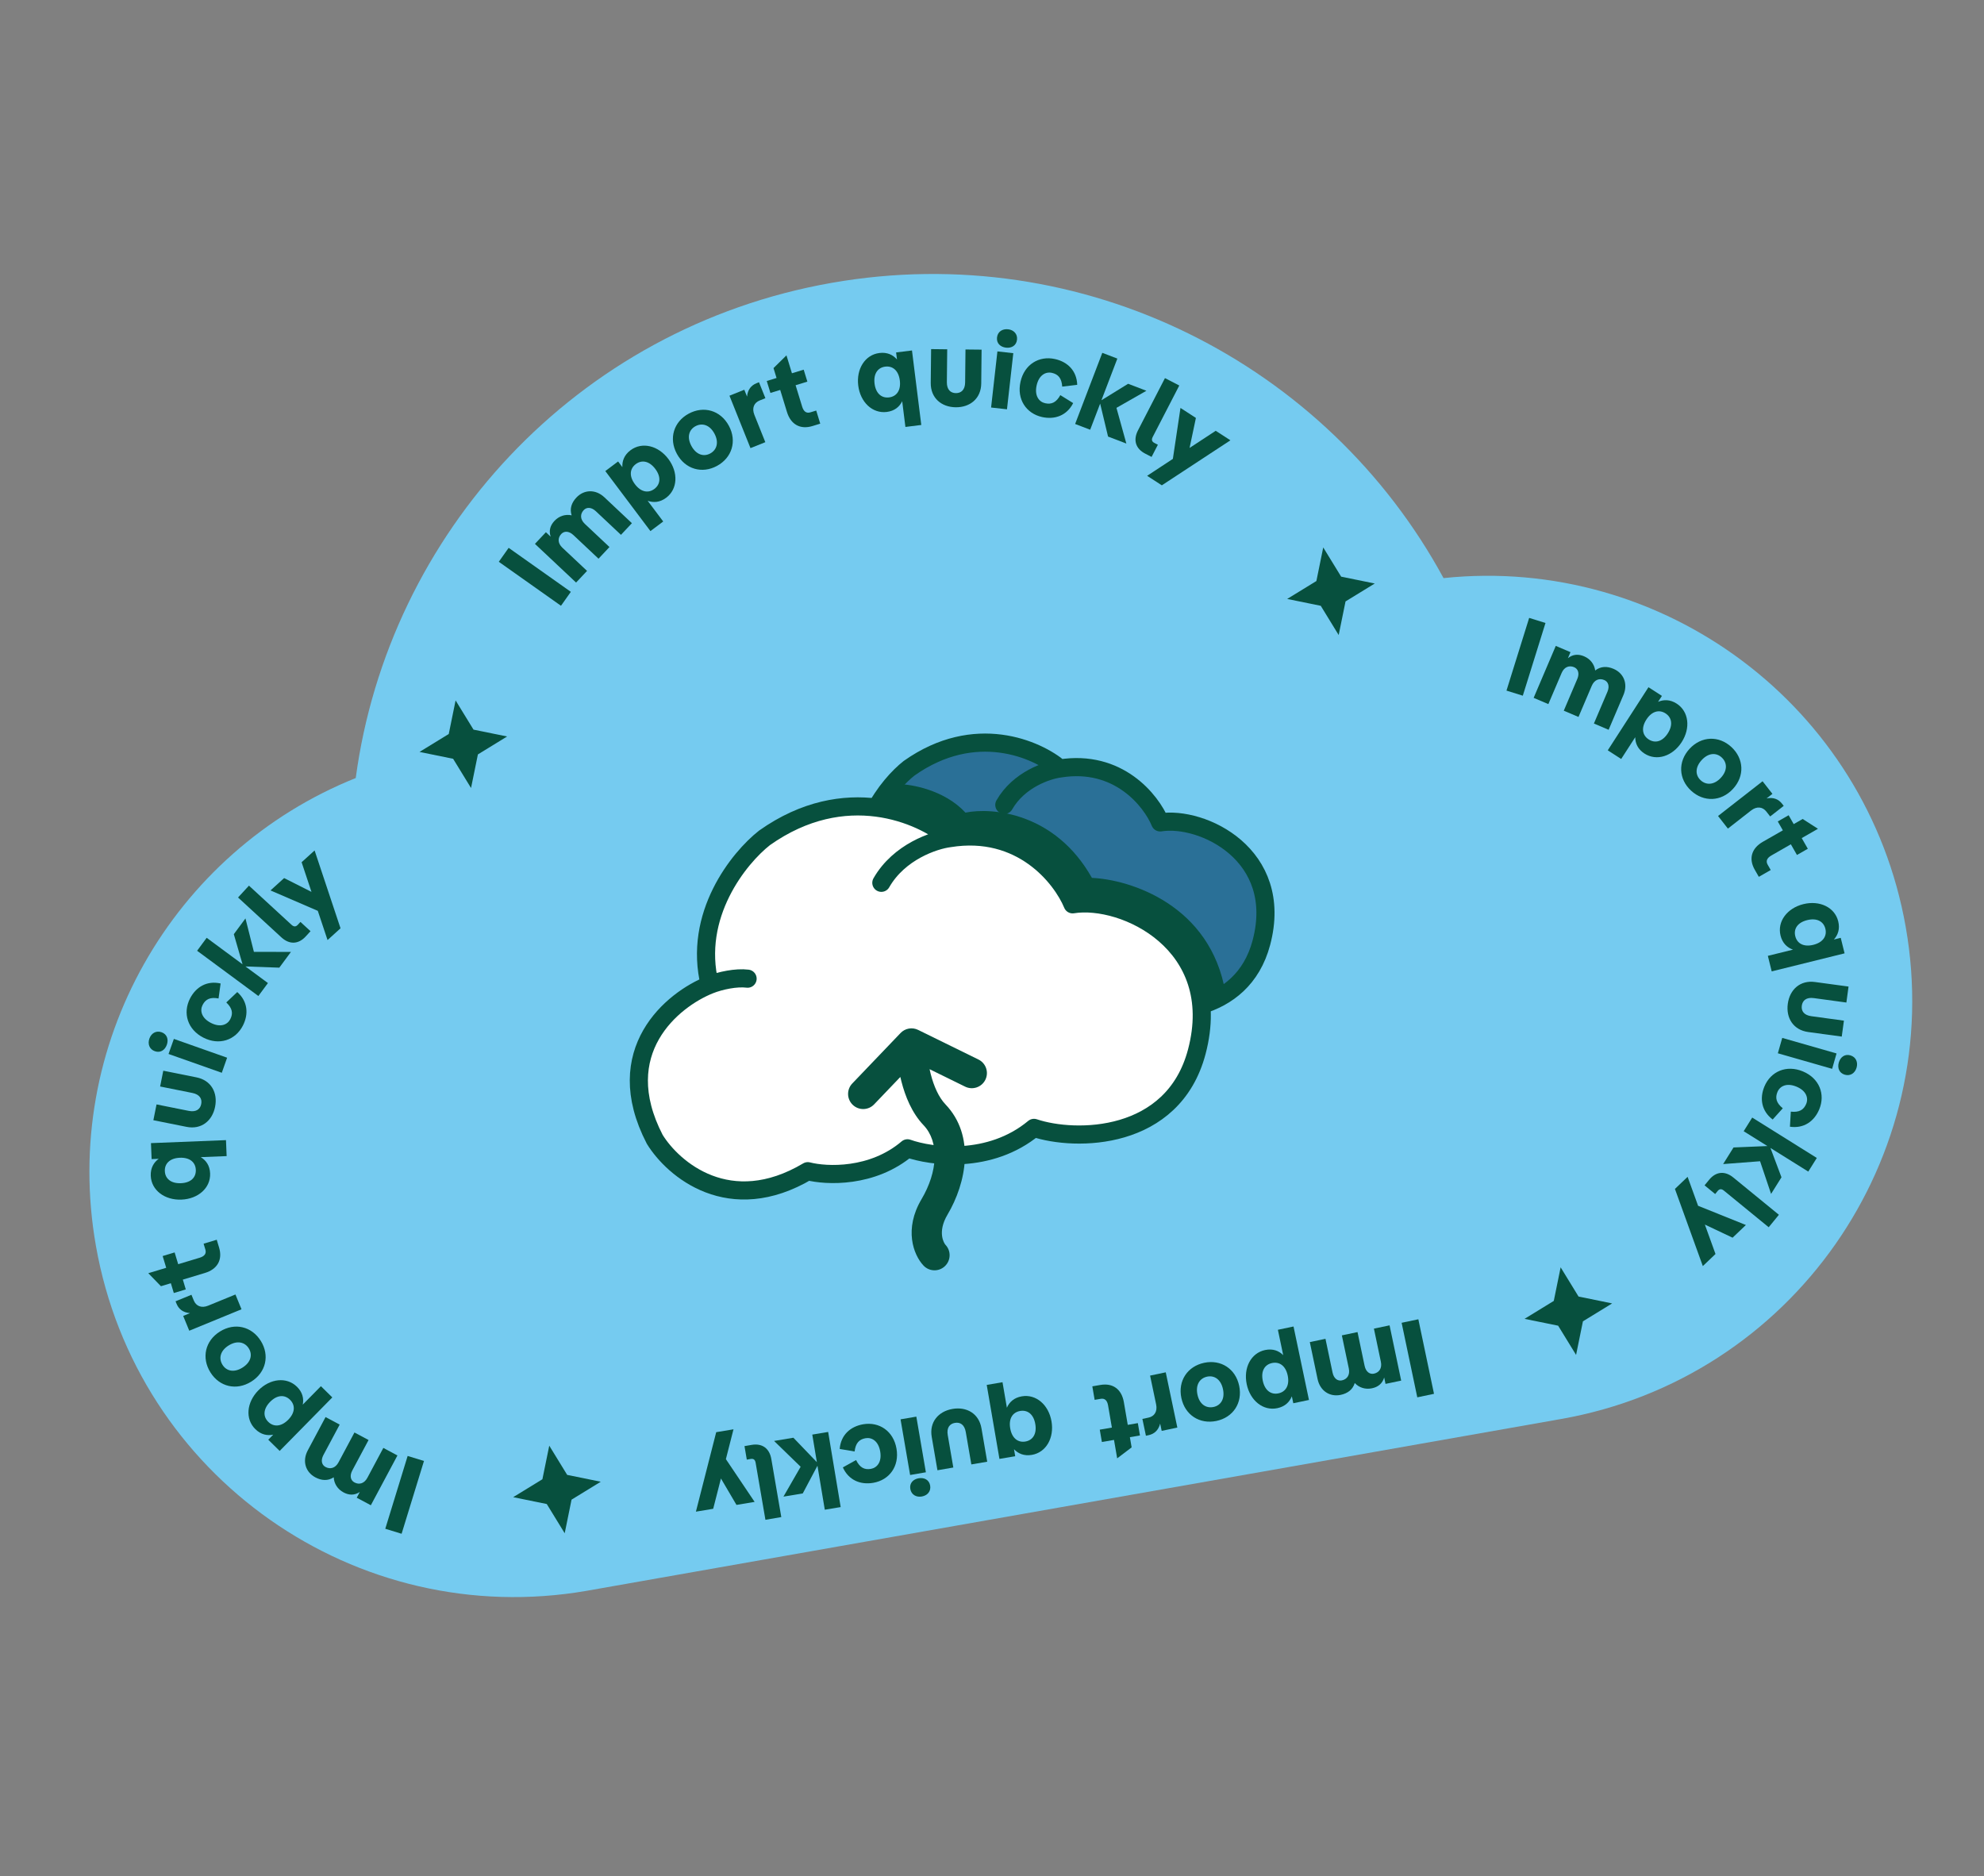
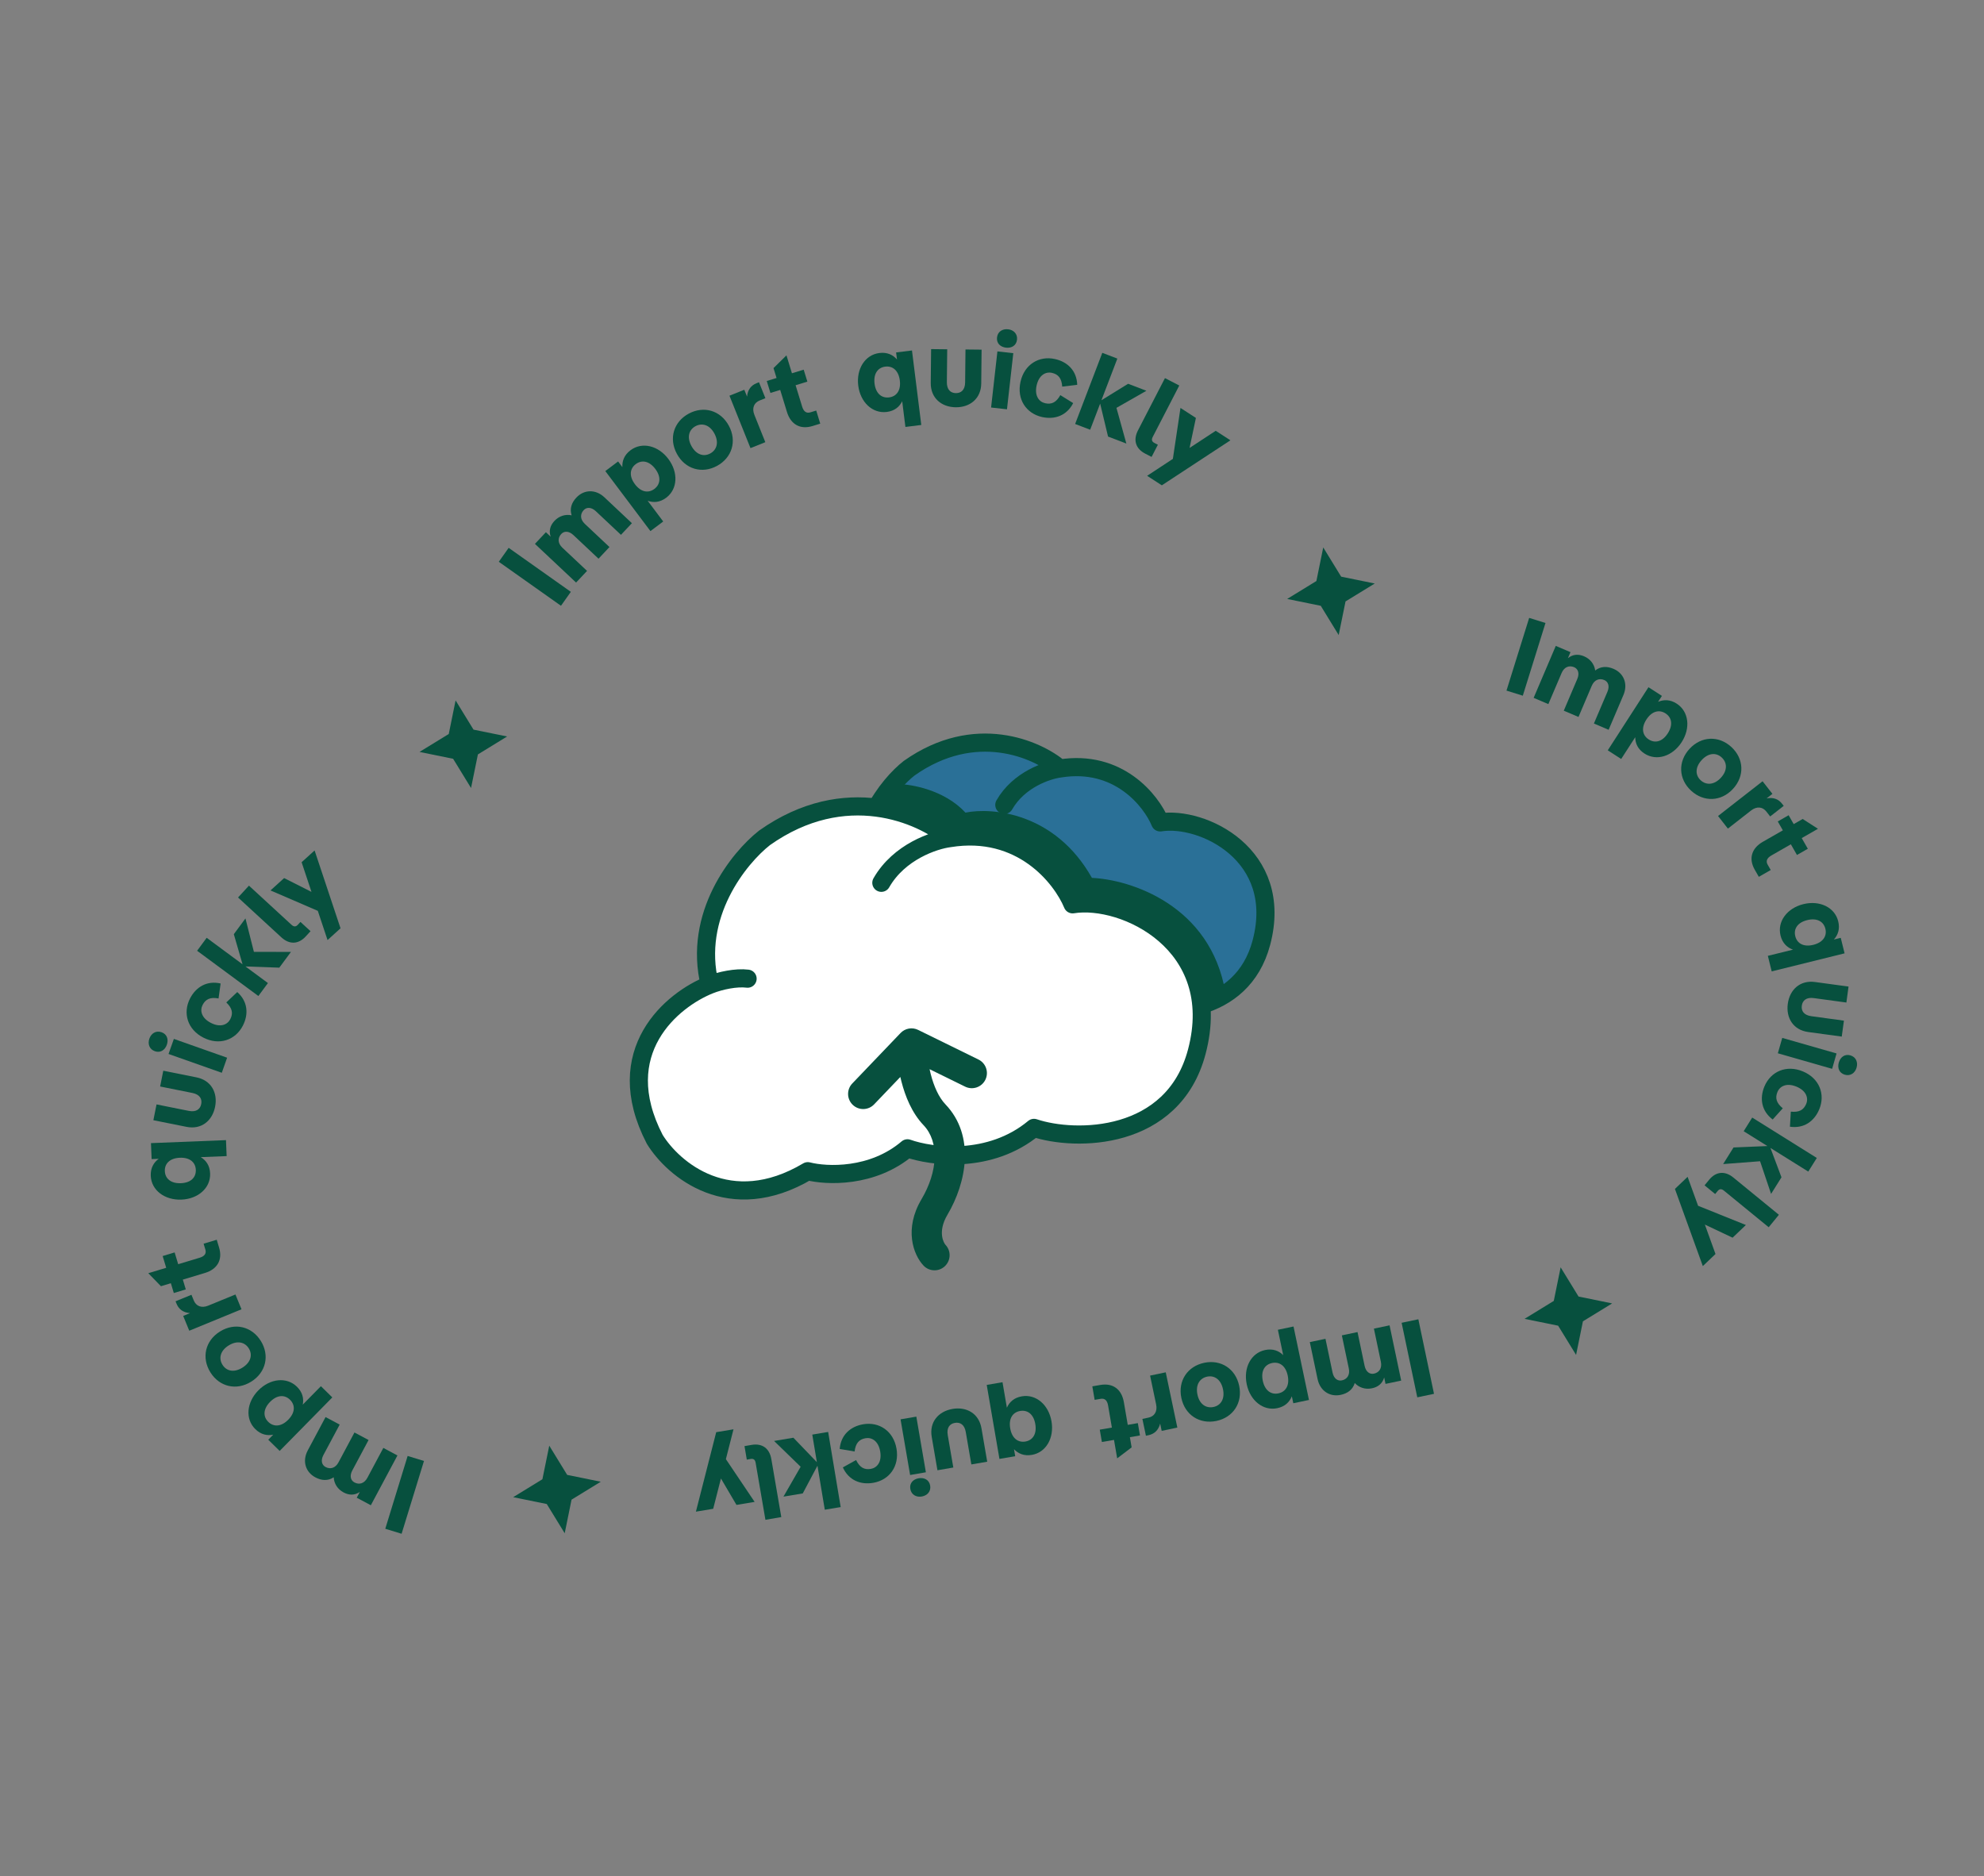
<svg xmlns="http://www.w3.org/2000/svg" width="129" height="122" viewBox="0 0 129 122" fill="none">
  <rect x="0" y="0" width="129" height="122" fill="#808080" stroke="none" />
-   <path fill-rule="evenodd" clip-rule="evenodd" d="M38.15 103.438C23.158 106.034 8.882 96.012 6.238 81.018C3.928 67.92 11.257 55.352 23.13 50.59C25.264 34.706 37.424 21.328 54.05 18.396C70.487 15.498 86.314 23.687 93.859 37.59C108.154 36.093 121.375 45.897 123.91 60.269C126.559 75.292 116.527 89.618 101.504 92.267C101.393 92.287 101.281 92.306 101.169 92.324L101.17 92.326L38.15 103.438L38.15 103.438Z" fill="#75CBF0" />
  <path d="M29.623 45.543L30.788 47.443L32.973 47.888L31.073 49.054L30.627 51.238L29.462 49.338L27.277 48.892L29.178 47.727L29.623 45.543Z" fill="#07503E" />
  <path d="M86.037 35.596L87.203 37.496L89.387 37.941L87.487 39.106L87.041 41.291L85.876 39.391L83.692 38.945L85.592 37.78L86.037 35.596Z" fill="#07503E" />
  <path d="M35.713 94.001L36.878 95.901L39.062 96.346L37.162 97.512L36.717 99.696L35.551 97.796L33.367 97.35L35.267 96.185L35.713 94.001Z" fill="#07503E" />
  <path d="M101.473 82.405L102.638 84.305L104.822 84.751L102.922 85.916L102.477 88.1L101.311 86.2L99.127 85.755L101.027 84.589L101.473 82.405Z" fill="#07503E" />
  <g clip-path="url(#clip0_10236_221235)">
    <path d="M32.432 36.529L36.475 39.389L37.116 38.483L33.073 35.622L32.432 36.529Z" fill="#07503E" />
    <path d="M37.477 32.353C37.162 32.688 37.029 33.077 37.168 33.508C36.764 33.421 36.353 33.548 36.053 33.868C35.781 34.157 35.672 34.5 35.804 34.897L35.495 34.606L34.782 35.364L37.457 37.879L38.17 37.121L36.567 35.614C36.252 35.318 36.257 34.973 36.494 34.72C36.683 34.519 36.988 34.515 37.282 34.791L38.916 36.328L39.628 35.57L38.026 34.063C37.711 33.767 37.715 33.422 37.953 33.169C38.142 32.968 38.447 32.964 38.741 33.24L40.375 34.776L41.087 34.019L39.299 32.337C38.722 31.794 37.972 31.827 37.477 32.353Z" fill="#07503E" />
    <path d="M40.996 29.276C40.583 29.586 40.446 29.981 40.466 30.373L40.19 30.005L39.358 30.63L42.291 34.533L43.122 33.908L42.111 32.562C42.486 32.696 42.903 32.675 43.316 32.364C44.068 31.799 44.111 30.714 43.457 29.843C42.803 28.971 41.748 28.711 40.996 29.276ZM42.549 31.79C42.158 32.084 41.674 32.005 41.283 31.484C40.892 30.964 40.947 30.471 41.338 30.178C41.728 29.885 42.216 29.97 42.607 30.49C42.998 31.01 42.939 31.497 42.549 31.79Z" fill="#07503E" />
    <path d="M46.616 30.296C47.593 29.767 47.931 28.683 47.389 27.681C46.847 26.679 45.754 26.37 44.778 26.898C43.807 27.424 43.468 28.508 44.011 29.509C44.553 30.511 45.645 30.821 46.616 30.296ZM46.178 29.487C45.755 29.716 45.266 29.57 44.956 28.998C44.647 28.425 44.796 27.942 45.219 27.713C45.648 27.481 46.14 27.617 46.45 28.189C46.76 28.762 46.608 29.254 46.178 29.487Z" fill="#07503E" />
    <path d="M49.186 24.919C48.845 25.056 48.612 25.332 48.574 25.789L48.395 25.343L47.43 25.73L48.796 29.138L49.761 28.751L49.051 26.978C48.869 26.525 49.037 26.183 49.392 26.041L49.766 25.891L49.35 24.854L49.186 24.919Z" fill="#07503E" />
    <path d="M52.256 24.037L51.492 24.271L51.136 23.107L50.294 23.935L50.491 24.578L49.855 24.773L50.093 25.55L50.729 25.355L51.169 26.79C51.417 27.601 52.033 27.945 52.825 27.703L53.332 27.547L53.071 26.695L52.692 26.811C52.435 26.89 52.257 26.767 52.157 26.442L51.73 25.049L52.495 24.814L52.256 24.037Z" fill="#07503E" />
    <path d="M58.322 23.373C58.064 23.077 57.691 22.889 57.179 22.953C56.245 23.069 55.669 23.99 55.803 25.071C55.938 26.152 56.724 26.902 57.657 26.786C58.17 26.722 58.485 26.447 58.661 26.09L58.87 27.761L59.902 27.632L59.297 22.788L58.265 22.917L58.322 23.373ZM57.81 25.84C57.326 25.9 56.945 25.591 56.864 24.945C56.784 24.3 57.076 23.899 57.56 23.839C58.045 23.779 58.426 24.095 58.507 24.74C58.588 25.386 58.295 25.779 57.81 25.84Z" fill="#07503E" />
    <path d="M62.142 26.482C63.075 26.491 63.789 25.912 63.8 24.936L63.823 22.735L62.776 22.724L62.753 24.861C62.748 25.356 62.491 25.565 62.151 25.562C61.812 25.558 61.56 25.343 61.565 24.848L61.588 22.712L60.541 22.7L60.517 24.9C60.507 25.877 61.208 26.471 62.142 26.482Z" fill="#07503E" />
    <path d="M65.413 22.606C65.772 22.647 66.084 22.468 66.126 22.088C66.169 21.709 65.906 21.451 65.548 21.411C65.182 21.37 64.868 21.562 64.826 21.942C64.783 22.322 65.047 22.565 65.413 22.606ZM64.852 22.849L64.441 26.498L65.474 26.614L65.885 22.965L64.852 22.849Z" fill="#07503E" />
    <path d="M67.757 27.117C68.579 27.299 69.365 27.024 69.778 26.21L68.943 25.692C68.678 26.169 68.371 26.311 67.957 26.219C67.556 26.13 67.252 25.736 67.402 25.059C67.553 24.383 67.995 24.155 68.395 24.244C68.81 24.336 69.028 24.594 69.066 25.139L70.041 25.022C70.012 24.11 69.417 23.528 68.595 23.346C67.559 23.116 66.604 23.694 66.353 24.826C66.101 25.959 66.721 26.887 67.757 27.117Z" fill="#07503E" />
    <path d="M72.592 26.52L74.54 25.409L73.35 24.954L71.615 26.026L72.65 23.316L71.672 22.942L69.905 27.568L70.883 27.942L71.532 26.244L72.046 28.387L73.236 28.841L72.592 26.52Z" fill="#07503E" />
    <path d="M74.876 29.71L75.285 28.918L75.059 28.801C74.889 28.714 74.859 28.587 74.95 28.411L76.677 25.067L75.746 24.586L73.99 27.987C73.666 28.616 73.839 29.175 74.461 29.496L74.876 29.71Z" fill="#07503E" />
    <path d="M77.346 29.126L77.758 27.175L76.755 26.525L76.26 29.838L74.587 30.938L75.543 31.557L80.002 28.63L79.046 28.011L77.346 29.126Z" fill="#07503E" />
    <path d="M93.239 90.63L92.221 85.783L91.134 86.011L92.152 90.858L93.239 90.63Z" fill="#07503E" />
    <path d="M87.172 90.698C87.622 90.603 87.954 90.36 88.087 89.927C88.367 90.23 88.778 90.361 89.207 90.27C89.595 90.189 89.881 89.97 90 89.569L90.087 89.984L91.105 89.771L90.35 86.177L89.332 86.391L89.784 88.544C89.873 88.967 89.672 89.248 89.333 89.319C89.063 89.376 88.81 89.204 88.727 88.81L88.266 86.615L87.248 86.829L87.7 88.982C87.789 89.404 87.588 89.685 87.249 89.756C86.978 89.813 86.726 89.642 86.643 89.247L86.182 87.053L85.164 87.266L85.669 89.669C85.832 90.444 86.465 90.846 87.172 90.698Z" fill="#07503E" />
    <path d="M83.052 91.563C83.557 91.457 83.849 91.157 83.996 90.793L84.091 91.243L85.109 91.029L84.105 86.252L83.088 86.466L83.434 88.114C83.151 87.833 82.763 87.676 82.258 87.782C81.337 87.976 80.838 88.941 81.062 90.007C81.286 91.073 82.131 91.756 83.052 91.563ZM82.71 88.627C83.188 88.527 83.593 88.803 83.727 89.44C83.86 90.077 83.602 90.5 83.124 90.6C82.647 90.701 82.24 90.417 82.106 89.78C81.973 89.143 82.232 88.727 82.71 88.627Z" fill="#07503E" />
    <path d="M78.299 88.612C77.212 88.841 76.578 89.783 76.812 90.898C77.046 92.013 78.005 92.621 79.093 92.393C80.173 92.166 80.806 91.223 80.572 90.109C80.338 88.994 79.379 88.385 78.299 88.612ZM78.488 89.513C78.958 89.414 79.386 89.693 79.519 90.33C79.653 90.967 79.373 91.387 78.902 91.486C78.424 91.586 77.992 91.316 77.858 90.678C77.724 90.041 78.01 89.613 78.488 89.513Z" fill="#07503E" />
    <path d="M74.681 93.319C75.041 93.243 75.317 93.012 75.434 92.568L75.533 93.039L76.551 92.825L75.797 89.232L74.779 89.445L75.171 91.315C75.271 91.793 75.047 92.1 74.673 92.178L74.278 92.261L74.508 93.355L74.681 93.319Z" fill="#07503E" />
    <path d="M71.645 93.762L72.433 93.627L72.639 94.826L73.579 94.112L73.465 93.45L74.12 93.337L73.983 92.535L73.327 92.648L73.073 91.169C72.929 90.333 72.362 89.913 71.546 90.053L71.023 90.143L71.174 91.022L71.565 90.955C71.829 90.909 71.991 91.054 72.048 91.389L72.295 92.825L71.507 92.96L71.645 93.762Z" fill="#07503E" />
    <path d="M65.931 94.233C66.203 94.516 66.584 94.688 67.093 94.6C68.02 94.441 68.554 93.495 68.369 92.421C68.185 91.347 67.366 90.634 66.439 90.793C65.93 90.88 65.627 91.169 65.468 91.534L65.183 89.875L64.157 90.051L64.984 94.862L66.009 94.686L65.931 94.233ZM66.329 91.745C66.811 91.662 67.205 91.953 67.315 92.595C67.426 93.236 67.152 93.65 66.671 93.732C66.19 93.815 65.794 93.517 65.684 92.875C65.573 92.234 65.848 91.828 66.329 91.745Z" fill="#07503E" />
    <path d="M61.933 91.612C61.013 91.77 60.415 92.469 60.581 93.431L60.953 95.6L61.985 95.422L61.623 93.317C61.539 92.829 61.754 92.576 62.089 92.519C62.424 92.461 62.711 92.627 62.795 93.115L63.157 95.221L64.189 95.044L63.816 92.875C63.651 91.913 62.854 91.454 61.933 91.612Z" fill="#07503E" />
    <path d="M59.73 96.121C59.374 96.182 59.124 96.441 59.189 96.817C59.254 97.194 59.578 97.368 59.934 97.307C60.296 97.244 60.544 96.972 60.479 96.596C60.414 96.219 60.093 96.059 59.73 96.121ZM60.201 95.732L59.58 92.113L58.554 92.289L59.176 95.908L60.201 95.732Z" fill="#07503E" />
    <path d="M56.123 92.61C55.294 92.753 54.671 93.305 54.597 94.215L55.566 94.379C55.631 93.836 55.861 93.588 56.279 93.516C56.684 93.447 57.114 93.696 57.231 94.379C57.349 95.063 57.026 95.441 56.622 95.511C56.203 95.583 55.904 95.426 55.662 94.936L54.803 95.414C55.176 96.247 55.948 96.56 56.778 96.417C57.824 96.237 58.488 95.341 58.291 94.197C58.095 93.054 57.169 92.43 56.123 92.61Z" fill="#07503E" />
    <path d="M52.058 95.372L50.94 97.315L52.196 97.106L53.151 95.305L53.628 98.166L54.661 97.994L53.847 93.109L52.815 93.281L53.113 95.074L51.586 93.485L50.33 93.694L52.058 95.372Z" fill="#07503E" />
    <path d="M48.407 94.03L48.557 94.909L48.809 94.865C48.997 94.833 49.097 94.916 49.131 95.112L49.768 98.821L50.8 98.644L50.152 94.872C50.032 94.174 49.557 93.832 48.867 93.951L48.407 94.03Z" fill="#07503E" />
    <path d="M46.876 96.135L47.886 97.853L49.066 97.657L47.197 94.877L47.692 92.937L46.568 93.124L45.248 98.292L46.372 98.105L46.876 96.135Z" fill="#07503E" />
    <path d="M99.427 40.177L97.952 44.905L99.013 45.236L100.488 40.508L99.427 40.177Z" fill="#07503E" />
    <path d="M104.912 43.49C104.489 43.309 104.077 43.319 103.72 43.597C103.664 43.189 103.402 42.846 102.998 42.675C102.634 42.519 102.273 42.535 101.947 42.796L102.113 42.405L101.157 41.998L99.718 45.376L100.674 45.783L101.537 43.759C101.706 43.362 102.032 43.247 102.351 43.383C102.604 43.491 102.714 43.776 102.556 44.147L101.677 46.211L102.634 46.618L103.496 44.594C103.665 44.197 103.991 44.082 104.31 44.218C104.564 44.326 104.673 44.611 104.515 44.982L103.636 47.045L104.593 47.453L105.555 45.194C105.865 44.465 105.576 43.773 104.912 43.49Z" fill="#07503E" />
    <path d="M109.021 45.753C108.587 45.473 108.169 45.481 107.808 45.636L108.058 45.249L107.184 44.685L104.537 48.787L105.41 49.351L106.323 47.936C106.327 48.335 106.492 48.719 106.926 48.999C107.717 49.509 108.75 49.174 109.341 48.258C109.931 47.343 109.811 46.264 109.021 45.753ZM107.199 48.08C106.789 47.816 106.695 47.334 107.048 46.787C107.401 46.24 107.882 46.121 108.292 46.386C108.702 46.651 108.792 47.138 108.439 47.685C108.086 48.232 107.609 48.345 107.199 48.08Z" fill="#07503E" />
    <path d="M109.955 51.411C110.771 52.164 111.907 52.133 112.679 51.295C113.451 50.458 113.39 49.324 112.573 48.571C111.761 47.823 110.626 47.854 109.854 48.691C109.082 49.529 109.143 50.663 109.955 51.411ZM110.578 50.735C110.224 50.409 110.204 49.899 110.645 49.42C111.086 48.942 111.591 48.926 111.945 49.252C112.304 49.583 112.334 50.093 111.893 50.571C111.452 51.05 110.937 51.066 110.578 50.735Z" fill="#07503E" />
    <path d="M115.869 52.26C115.643 51.97 115.313 51.824 114.863 51.915L115.243 51.619L114.603 50.799L111.708 53.058L112.348 53.878L113.854 52.702C114.239 52.402 114.614 52.468 114.849 52.77L115.097 53.088L115.978 52.4L115.869 52.26Z" fill="#07503E" />
    <path d="M117.545 55.188L117.148 54.495L118.204 53.89L117.211 53.252L116.627 53.586L116.297 53.009L115.591 53.413L115.921 53.991L114.62 54.736C113.883 55.158 113.684 55.835 114.095 56.553L114.359 57.014L115.133 56.571L114.936 56.227C114.802 55.993 114.883 55.792 115.177 55.624L116.442 54.899L116.839 55.593L117.545 55.188Z" fill="#07503E" />
    <path d="M119.239 61.09C119.502 60.799 119.645 60.406 119.521 59.905C119.295 58.992 118.313 58.528 117.255 58.789C116.198 59.051 115.545 59.919 115.771 60.833C115.895 61.334 116.205 61.615 116.581 61.748L114.946 62.152L115.196 63.162L119.935 61.989L119.685 60.98L119.239 61.09ZM116.729 60.873C116.611 60.399 116.873 59.984 117.505 59.828C118.137 59.672 118.569 59.915 118.686 60.389C118.803 60.862 118.535 61.279 117.903 61.435C117.271 61.592 116.846 61.347 116.729 60.873Z" fill="#07503E" />
    <path d="M116.243 65.268C116.117 66.194 116.603 66.974 117.571 67.105L119.751 67.402L119.892 66.365L117.775 66.076C117.284 66.01 117.108 65.729 117.154 65.392C117.2 65.056 117.444 64.832 117.935 64.899L120.052 65.187L120.193 64.149L118.013 63.853C117.046 63.721 116.369 64.343 116.243 65.268Z" fill="#07503E" />
    <path d="M119.558 69.091C119.459 69.438 119.583 69.776 119.951 69.881C120.318 69.986 120.615 69.769 120.715 69.422C120.816 69.069 120.678 68.728 120.311 68.622C119.944 68.517 119.66 68.738 119.558 69.091ZM119.412 68.498L115.882 67.487L115.596 68.487L119.126 69.498L119.412 68.498Z" fill="#07503E" />
    <path d="M114.723 70.645C114.398 71.422 114.531 72.244 115.259 72.793L115.917 72.064C115.494 71.718 115.408 71.391 115.572 70.999C115.73 70.621 116.171 70.391 116.811 70.658C117.45 70.925 117.597 71.401 117.439 71.779C117.275 72.171 116.982 72.34 116.439 72.282L116.382 73.262C117.286 73.394 117.963 72.911 118.287 72.134C118.696 71.154 118.296 70.113 117.225 69.666C116.154 69.219 115.132 69.666 114.723 70.645Z" fill="#07503E" />
    <path d="M114.44 75.507L115.156 77.631L115.832 76.551L115.114 74.643L117.574 76.18L118.129 75.293L113.929 72.667L113.374 73.555L114.916 74.519L112.714 74.611L112.039 75.691L114.44 75.507Z" fill="#07503E" />
    <path d="M110.831 77.074L111.521 77.639L111.682 77.441C111.803 77.294 111.934 77.291 112.087 77.416L115.001 79.799L115.664 78.988L112.701 76.565C112.153 76.117 111.57 76.171 111.127 76.713L110.831 77.074Z" fill="#07503E" />
    <path d="M110.851 79.625L112.653 80.478L113.518 79.653L110.41 78.403L109.728 76.521L108.904 77.307L110.718 82.324L111.542 81.538L110.851 79.625Z" fill="#07503E" />
    <path d="M26.112 99.73L27.567 94.996L26.505 94.67L25.051 99.404L26.112 99.73Z" fill="#07503E" />
    <path d="M20.502 96.06C20.908 96.277 21.319 96.304 21.699 96.058C21.719 96.47 21.95 96.833 22.337 97.04C22.686 97.227 23.047 97.243 23.395 97.012L23.195 97.386L24.112 97.876L25.842 94.637L24.925 94.147L23.888 96.088C23.685 96.469 23.35 96.555 23.045 96.391C22.801 96.261 22.717 95.968 22.907 95.612L23.964 93.634L23.047 93.144L22.01 95.085C21.807 95.465 21.472 95.551 21.166 95.388C20.923 95.258 20.839 94.965 21.029 94.609L22.086 92.631L21.168 92.141L20.012 94.306C19.638 95.005 19.866 95.72 20.502 96.06Z" fill="#07503E" />
    <path d="M16.601 92.925C16.969 93.288 17.38 93.364 17.765 93.286L17.442 93.614L18.184 94.343L21.607 90.863L20.866 90.134L19.685 91.334C19.762 90.944 19.678 90.534 19.31 90.172C18.639 89.512 17.56 89.631 16.796 90.407C16.032 91.184 15.93 92.266 16.601 92.925ZM18.857 91.016C19.205 91.358 19.199 91.849 18.742 92.313C18.286 92.777 17.791 92.796 17.443 92.453C17.095 92.111 17.106 91.616 17.562 91.152C18.019 90.688 18.509 90.674 18.857 91.016Z" fill="#07503E" />
    <path d="M16.957 87.189C16.369 86.247 15.266 85.977 14.3 86.58C13.334 87.183 13.092 88.293 13.681 89.235C14.265 90.171 15.368 90.442 16.335 89.838C17.301 89.235 17.542 88.125 16.957 87.189ZM16.177 87.676C16.432 88.084 16.317 88.582 15.765 88.926C15.213 89.271 14.722 89.152 14.467 88.744C14.208 88.33 14.314 87.831 14.866 87.486C15.418 87.141 15.919 87.262 16.177 87.676Z" fill="#07503E" />
    <path d="M11.481 84.778C11.62 85.118 11.898 85.348 12.356 85.382L11.911 85.565L12.306 86.527L15.703 85.133L15.308 84.171L13.54 84.896C13.089 85.081 12.746 84.916 12.601 84.563L12.448 84.19L11.414 84.614L11.481 84.778Z" fill="#07503E" />
    <path d="M10.576 81.671L10.807 82.436L9.642 82.787L10.465 83.633L11.109 83.439L11.301 84.076L12.08 83.841L11.888 83.204L13.324 82.771C14.137 82.526 14.484 81.912 14.245 81.12L14.092 80.611L13.238 80.869L13.353 81.248C13.43 81.505 13.306 81.683 12.981 81.781L11.586 82.202L11.355 81.436L10.576 81.671Z" fill="#07503E" />
    <path d="M10.318 75.35C10.001 75.582 9.782 75.938 9.802 76.454C9.84 77.394 10.709 78.046 11.797 78.002C12.886 77.959 13.7 77.239 13.662 76.299C13.642 75.783 13.394 75.446 13.053 75.24L14.736 75.173L14.694 74.134L9.816 74.329L9.858 75.368L10.318 75.35ZM12.732 76.067C12.752 76.555 12.412 76.909 11.762 76.935C11.111 76.961 10.737 76.636 10.718 76.148C10.698 75.66 11.045 75.306 11.695 75.28C12.346 75.254 12.713 75.58 12.732 76.067Z" fill="#07503E" />
    <path d="M13.985 71.969C14.169 71.054 13.732 70.245 12.775 70.053L10.617 69.62L10.412 70.647L12.507 71.067C12.992 71.164 13.15 71.456 13.083 71.789C13.017 72.121 12.758 72.329 12.273 72.232L10.178 71.812L9.972 72.839L12.129 73.271C13.087 73.463 13.802 72.885 13.985 71.969Z" fill="#07503E" />
    <path d="M10.848 67.931C10.968 67.59 10.865 67.246 10.505 67.119C10.144 66.992 9.834 67.19 9.714 67.53C9.592 67.877 9.708 68.226 10.069 68.353C10.429 68.48 10.726 68.278 10.848 67.931ZM10.958 68.532L14.421 69.755L14.767 68.775L11.305 67.552L10.958 68.532Z" fill="#07503E" />
    <path d="M15.791 66.69C16.176 65.942 16.11 65.112 15.427 64.506L14.714 65.181C15.108 65.559 15.168 65.892 14.973 66.269C14.786 66.634 14.328 66.828 13.711 66.511C13.095 66.194 12.986 65.709 13.174 65.344C13.368 64.966 13.674 64.821 14.21 64.922L14.345 63.949C13.455 63.746 12.741 64.174 12.356 64.923C11.871 65.867 12.187 66.937 13.219 67.467C14.251 67.998 15.306 67.634 15.791 66.69Z" fill="#07503E" />
    <path d="M16.509 61.893L15.96 59.719L15.203 60.743L15.771 62.702L13.438 60.978L12.816 61.821L16.799 64.763L17.421 63.921L15.959 62.841L18.161 62.92L18.918 61.895L16.509 61.893Z" fill="#07503E" />
    <path d="M20.191 60.549L19.535 59.946L19.363 60.133C19.233 60.273 19.103 60.269 18.957 60.135L16.187 57.587L15.478 58.357L18.295 60.949C18.816 61.428 19.401 61.408 19.875 60.893L20.191 60.549Z" fill="#07503E" />
    <path d="M20.253 57.993L18.474 57.095L17.588 57.898L20.664 59.226L21.297 61.125L22.141 60.36L20.455 55.299L19.611 56.064L20.253 57.993Z" fill="#07503E" />
    <path d="M59.111 49.953C63.39 46.927 67.427 48.704 68.912 49.97C72.716 49.356 74.846 52.051 75.436 53.475C78.164 53.035 83.532 55.568 82.016 61.291C80.762 66.029 75.589 66.061 73.39 65.323C71.049 67.268 67.946 66.855 66.687 66.405C64.83 67.984 62.391 67.872 61.404 67.618C57.258 70.079 54.27 67.517 53.293 65.928C50.877 61.264 54.231 58.526 56.21 57.739C55.294 54.048 57.763 51.011 59.111 49.953Z" fill="#2A7097" />
    <path d="M68.912 49.97C67.427 48.704 63.39 46.927 59.111 49.953C57.763 51.011 55.294 54.048 56.21 57.739M68.912 49.97C72.716 49.356 74.846 52.051 75.436 53.475C78.164 53.035 83.532 55.568 82.016 61.291C80.762 66.029 75.589 66.061 73.39 65.323C71.049 67.268 67.946 66.855 66.687 66.405C64.83 67.984 62.391 67.872 61.404 67.618C57.258 70.079 54.27 67.517 53.293 65.928C50.877 61.264 54.231 58.526 56.21 57.739M68.912 49.97C68.1 50.074 66.241 50.691 65.301 52.336M56.21 57.739C56.767 57.518 57.614 57.339 58.213 57.416" stroke="#07503E" stroke-width="1.179" stroke-linecap="round" stroke-linejoin="round" />
    <path d="M62.774 52.838C61.395 51.353 59.237 50.981 58.331 50.981L57.402 52.44L61.58 54.496C66.302 54.125 69.073 57.127 69.869 58.674C70.245 58.608 71.633 58.727 74.18 59.735C76.726 60.743 78.026 63.736 78.357 65.106L79.684 64.576C78.729 58.846 73.494 57.193 70.997 57.082C68.609 52.838 64.52 52.485 62.774 52.838Z" fill="#07503E" />
    <path d="M49.71 54.479C54.959 50.766 59.914 52.946 61.735 54.5C66.403 53.746 69.017 57.053 69.741 58.801C73.088 58.261 79.674 61.368 77.815 68.39C76.276 74.205 69.928 74.243 67.23 73.338C64.358 75.725 60.55 75.218 59.005 74.666C56.727 76.604 53.735 76.466 52.523 76.154C47.436 79.174 43.769 76.03 42.571 74.081C39.606 68.358 43.721 64.998 46.15 64.033C45.026 59.504 48.055 55.776 49.71 54.479Z" fill="white" />
    <path d="M61.735 54.5C59.914 52.946 54.959 50.766 49.71 54.479C48.055 55.776 45.026 59.504 46.15 64.033M61.735 54.5C66.403 53.746 69.017 57.053 69.741 58.801C73.088 58.261 79.674 61.368 77.815 68.39C76.276 74.205 69.928 74.243 67.23 73.338C64.358 75.725 60.55 75.218 59.005 74.666C56.727 76.604 53.735 76.466 52.523 76.154C47.436 79.174 43.769 76.03 42.571 74.081C39.606 68.358 43.721 64.998 46.15 64.033M61.735 54.5C60.739 54.627 58.458 55.385 57.305 57.402M46.15 64.033C46.834 63.761 47.873 63.542 48.608 63.636" stroke="#07503E" stroke-width="1.179" stroke-linecap="round" stroke-linejoin="round" />
    <path fill-rule="evenodd" clip-rule="evenodd" d="M58.554 67.17C58.85 66.86 59.312 66.778 59.697 66.967L63.62 68.893C64.107 69.132 64.308 69.721 64.069 70.208C63.83 70.695 63.241 70.896 62.754 70.657L60.441 69.521C60.463 69.625 60.488 69.73 60.515 69.835C60.722 70.64 61.041 71.355 61.473 71.807C63.433 73.86 62.83 76.916 61.607 78.979C60.928 80.126 61.383 80.843 61.477 80.943C61.849 81.338 61.83 81.96 61.435 82.332C61.04 82.704 60.418 82.685 60.046 82.29C59.38 81.582 58.77 79.912 59.916 77.977C60.977 76.188 61.087 74.25 60.051 73.164C59.284 72.36 58.854 71.269 58.612 70.324C58.586 70.225 58.562 70.126 58.54 70.027L56.835 71.809C56.46 72.202 55.838 72.216 55.446 71.84C55.054 71.465 55.04 70.843 55.415 70.451L58.554 67.17Z" fill="#07503E" />
  </g>
  <defs>
    <clipPath id="clip0_10236_221235">
      <rect width="115.524" height="83.453" fill="white" transform="translate(0.422 31.448) rotate(-10)" />
    </clipPath>
  </defs>
</svg>